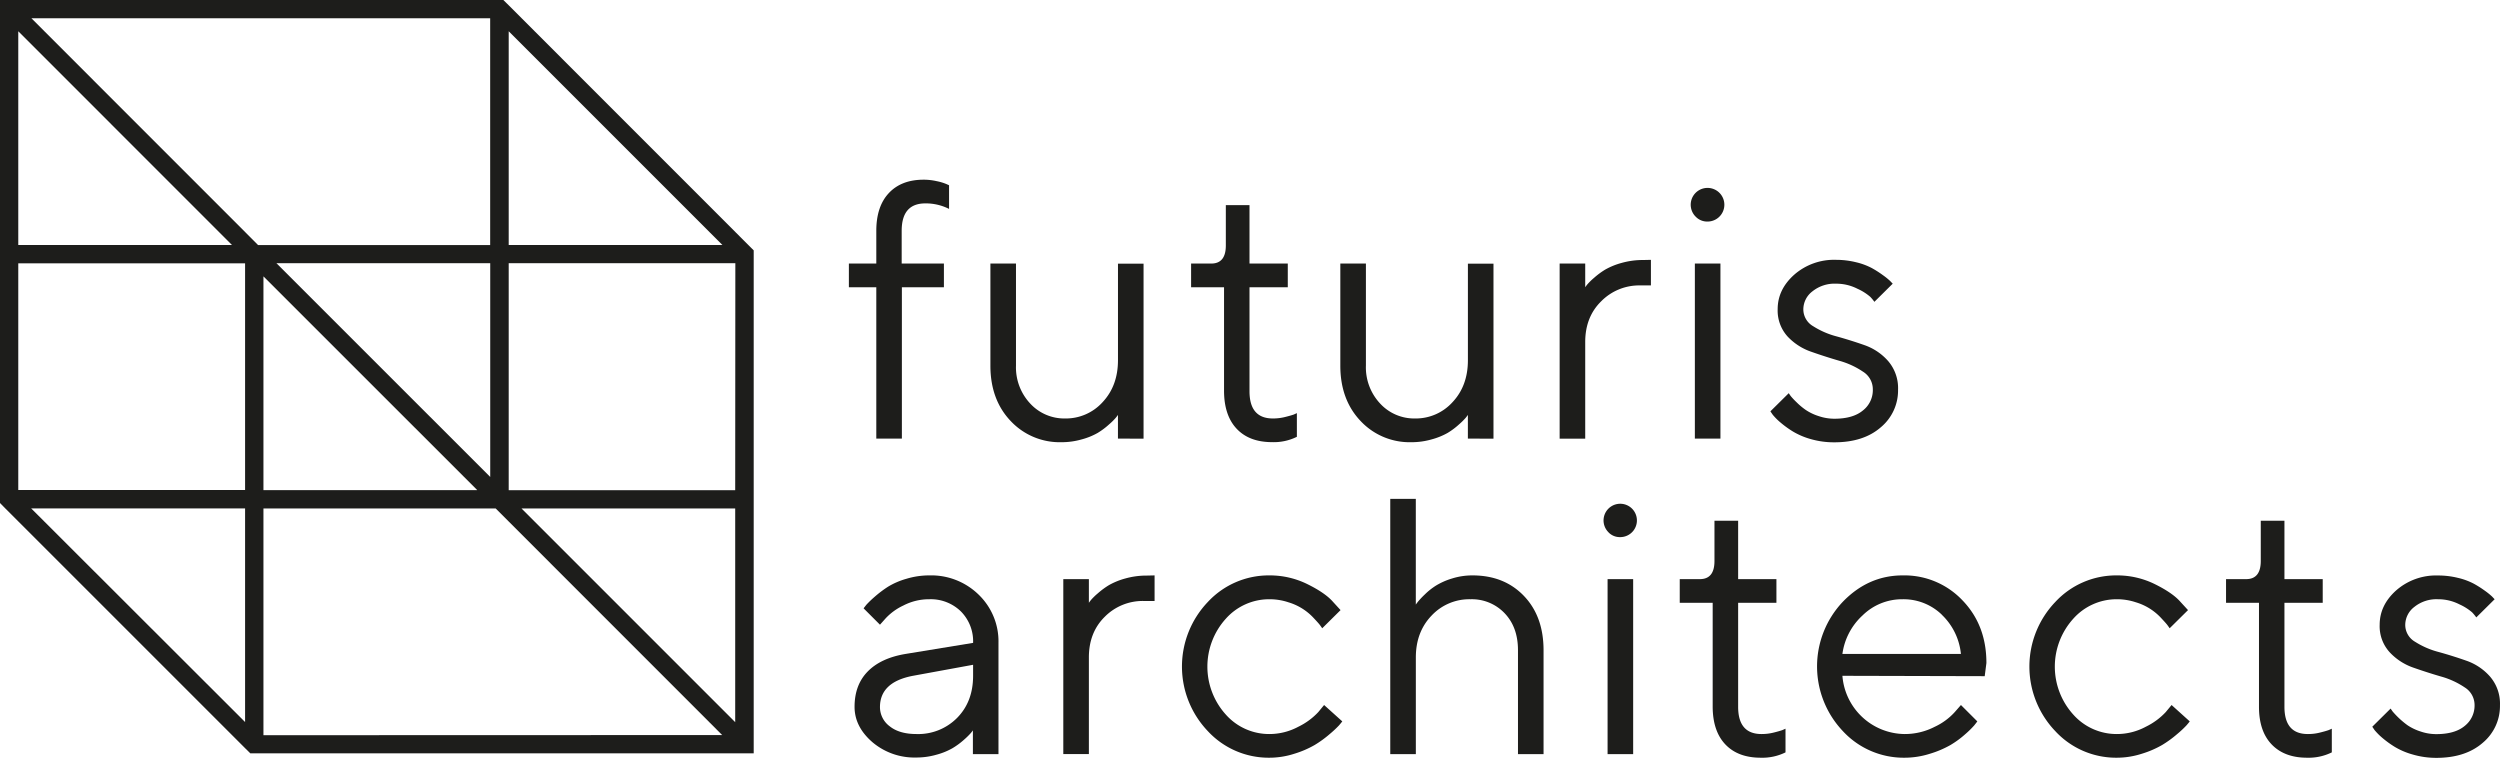
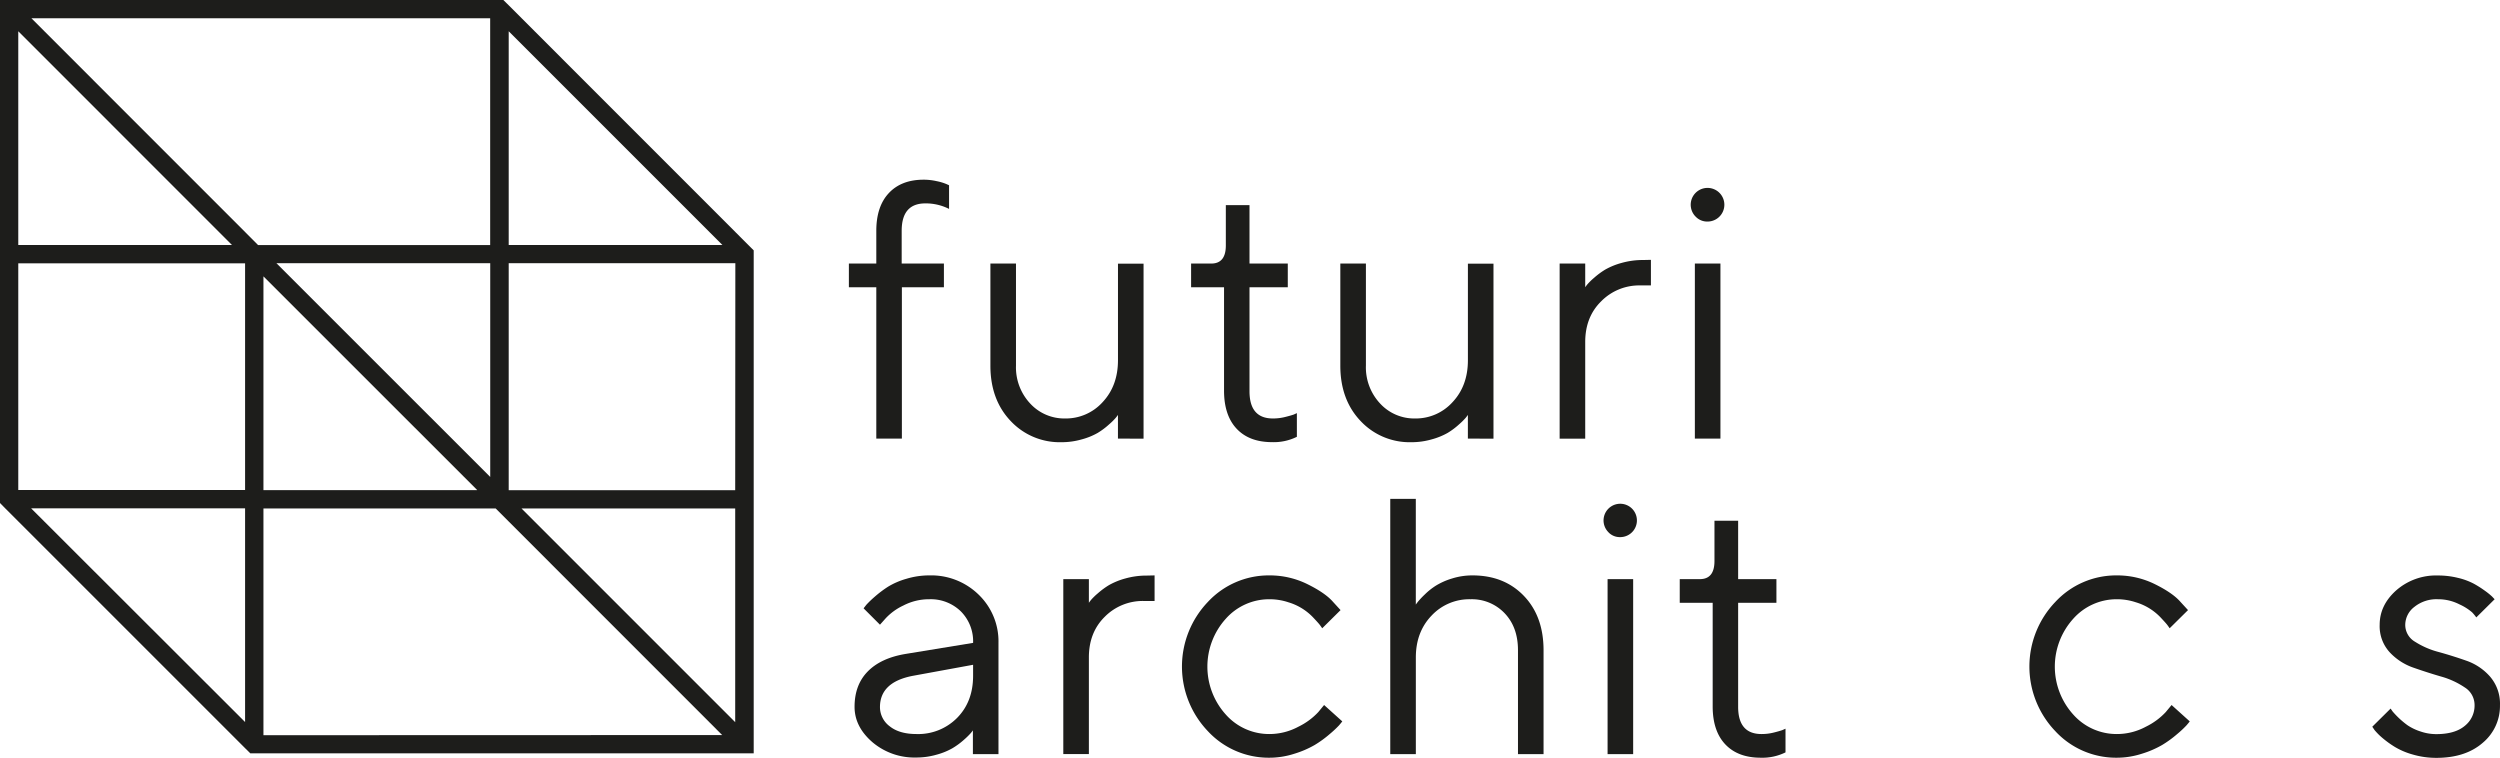
<svg xmlns="http://www.w3.org/2000/svg" viewBox="0 0 879.69 266.67">
  <defs>
    <style>.cls-1{fill:#1d1d1b;fill-rule:evenodd;}</style>
  </defs>
  <title>Ресурс 5</title>
  <g id="Слой_2" data-name="Слой 2">
    <g id="Слой_1-2" data-name="Слой 1">
      <g id="Layer_2" data-name="Layer 2">
        <g id="Layer_1-2" data-name="Layer 1-2">
          <path class="cls-1" d="M179,172.4Z" />
          <path class="cls-1" d="M263.3,86.19,179,1.86,177.11,0H0V177l1.88,1.91,84.36,84.35,1.83,1.81H265.21V88.1ZM179,11l75.2,75.21H179ZM6.43,11,81.64,86.22H6.43ZM86.24,254.07,11,178.92v-.06H86.24Zm0-81.64H6.43V92.65H86.24Zm4.58-86.19h0l-4.53-4.55L11.06,6.43H172.48V86.24Zm77.06,86.22H92.7V97.25l75.18,75.15h0ZM97.36,92.7H97.3v-.08h75.2v75.21Zm-4.66,166V178.92h81.72l4.55,4.55,75.15,75.18Zm166-4.58-75.2-75.21h75.2Zm0-81.64H179V92.62h79.75Z" />
          <path class="cls-1" d="M332.14,92.74v8.34H317.35v53.25h-9V101.08H298.7V92.74h9.65V81.22q0-8.59,4.42-13.29T325,63.23a20.65,20.65,0,0,1,4.57.51,18,18,0,0,1,3.38,1l1,.44v8.33a18.12,18.12,0,0,0-8.34-1.94q-8.33,0-8.33,9.65V92.74Z" />
          <path class="cls-1" d="M393.38,154.33V146c-.17.25-.42.59-.76,1a21.45,21.45,0,0,1-2.35,2.32,25.47,25.47,0,0,1-4,3,23.53,23.53,0,0,1-5.6,2.28,25.55,25.55,0,0,1-7.17,1,23.63,23.63,0,0,1-17.89-7.48q-7.11-7.49-7.11-19.45V92.74h9v35.91a18.61,18.61,0,0,0,5,13.34,16.29,16.29,0,0,0,12.28,5.26A17.42,17.42,0,0,0,388,141.49q5.38-5.76,5.39-14.72v-34h9v61.59Z" />
          <path class="cls-1" d="M431.34,86.35V72.19h8.33V92.74h13.47v8.34H439.67v36.59q0,9.65,8.34,9.58a17.17,17.17,0,0,0,4.1-.5c1.36-.33,2.39-.63,3.1-.87l1.13-.51v8.33a18.24,18.24,0,0,1-8.71,1.88q-8,0-12.43-4.66t-4.49-13.25V101.08H419.12V92.74h7.08C429.63,92.74,431.35,90.61,431.34,86.35Z" />
          <path class="cls-1" d="M516.51,154.33V146c-.17.25-.42.59-.75,1a23.4,23.4,0,0,1-2.35,2.32,25.47,25.47,0,0,1-4,3,24.21,24.21,0,0,1-5.61,2.28,25.55,25.55,0,0,1-7.17,1,23.63,23.63,0,0,1-17.89-7.48q-7.11-7.49-7.11-19.45V92.74h9v35.91a18.61,18.61,0,0,0,5,13.34,16.29,16.29,0,0,0,12.28,5.26,17.42,17.42,0,0,0,13.22-5.76q5.39-5.76,5.39-14.72v-34h9v61.59Z" />
          <path class="cls-1" d="M580.92,91.43v9H577A18.75,18.75,0,0,0,563.44,106q-5.64,5.52-5.64,14.35v34h-9V92.74h9v8.33c.17-.24.41-.59.75-1a21.73,21.73,0,0,1,2.38-2.32,26.72,26.72,0,0,1,4-2.94,25.07,25.07,0,0,1,5.77-2.32,27.57,27.57,0,0,1,7.61-1Z" />
          <path class="cls-1" d="M596.38,92.74h9v61.59h-9Zm.35-16.44a5.92,5.92,0,1,1,4.1,1.66A5.57,5.57,0,0,1,596.73,76.3Z" />
-           <path class="cls-1" d="M666,99.82l-6.45,6.39a13.9,13.9,0,0,0-1.47-1.78,18.49,18.49,0,0,0-4.48-2.82,16.4,16.4,0,0,0-7.52-1.79,12.44,12.44,0,0,0-8.33,2.7,8,8,0,0,0-3.2,6.26,6.85,6.85,0,0,0,3.45,6,29.12,29.12,0,0,0,8.33,3.61q4.89,1.35,9.78,3.07a19.69,19.69,0,0,1,8.33,5.64,14.6,14.6,0,0,1,3.44,10,16.84,16.84,0,0,1-6.07,13.25q-6.07,5.29-16.35,5.29a29.48,29.48,0,0,1-8.25-1.12,25.78,25.78,0,0,1-6.35-2.7,34.56,34.56,0,0,1-4.36-3.16,20.64,20.64,0,0,1-2.72-2.73l-.82-1.19,6.46-6.39c.16.25.39.58.68,1a25.19,25.19,0,0,0,2,2.13,23.47,23.47,0,0,0,3.29,2.76,17.51,17.51,0,0,0,4.51,2.16,17.11,17.11,0,0,0,5.58.94q6.51,0,10-2.88A9.07,9.07,0,0,0,659,137a7.28,7.28,0,0,0-3.48-6.23,28.45,28.45,0,0,0-8.34-3.83q-4.84-1.41-9.74-3.13A20.54,20.54,0,0,1,629,118.4a13.57,13.57,0,0,1-3.48-9.62q0-6.94,5.86-12.15a21.25,21.25,0,0,1,14.69-5.2,29.46,29.46,0,0,1,7,.84,23.27,23.27,0,0,1,5.6,2.07,35.71,35.71,0,0,1,3.92,2.51,23.83,23.83,0,0,1,2.48,2Z" />
          <path class="cls-1" d="M322.49,258.29a19.22,19.22,0,0,0,14.31-5.7q5.61-5.7,5.61-14.79v-3.88l-21.18,3.88q-11.52,2.2-11.59,10.91a8.41,8.41,0,0,0,3.42,6.85q3.4,2.73,9.43,2.73Zm-3.82-28.19,23.74-3.89a14.9,14.9,0,0,0-4.32-11.09A15.15,15.15,0,0,0,327,210.86a19.54,19.54,0,0,0-9.18,2.23,20.11,20.11,0,0,0-6.23,4.54l-1.95,2.19-5.76-5.76c.25-.34.59-.76,1-1.29a35.72,35.72,0,0,1,2.88-2.76,39.17,39.17,0,0,1,4.67-3.53,25.82,25.82,0,0,1,6.42-2.79,27.6,27.6,0,0,1,8.12-1.22,23.88,23.88,0,0,1,17.45,6.83,22.83,22.83,0,0,1,6.92,16.91v39.16h-9V257a12.08,12.08,0,0,1-.78,1,27.42,27.42,0,0,1-2.38,2.32,26,26,0,0,1-4,2.94,23.63,23.63,0,0,1-5.61,2.29,25.55,25.55,0,0,1-7.17,1,22.85,22.85,0,0,1-15.4-5.38q-6.3-5.44-6.3-12.46,0-7.71,4.64-12.44t13.33-6.17Z" />
          <path class="cls-1" d="M406.27,202.47v9h-3.88a18.74,18.74,0,0,0-13.6,5.51q-5.64,5.52-5.64,14.35v34h-9V203.78h9v8.33c.17-.25.42-.59.75-1a21.83,21.83,0,0,1,2.39-2.32,26.72,26.72,0,0,1,4-2.94,24.82,24.82,0,0,1,5.76-2.32,27.57,27.57,0,0,1,7.61-1Z" />
          <path class="cls-1" d="M425,257.26a32.91,32.91,0,0,1,0-45.43,29.2,29.2,0,0,1,21.65-9.36,29.84,29.84,0,0,1,13.44,3.1q6.24,3.09,8.93,6.17l2.69,2.94-6.45,6.39-.75-1.06c-.34-.46-1.08-1.29-2.23-2.51a19.81,19.81,0,0,0-8.93-5.57,20.88,20.88,0,0,0-6.7-1.07,20.4,20.4,0,0,0-15.32,6.86,25.16,25.16,0,0,0,0,33.71,20.37,20.37,0,0,0,15.32,6.86,21.54,21.54,0,0,0,10.21-2.57,23.78,23.78,0,0,0,7-5.14l2.06-2.5,6.4,5.76c-.25.33-.64.81-1.16,1.41a36.77,36.77,0,0,1-3.29,3.07,37.94,37.94,0,0,1-5.26,3.82,34.25,34.25,0,0,1-7.12,3.07,28.66,28.66,0,0,1-8.86,1.41A29.18,29.18,0,0,1,425,257.26Z" />
          <path class="cls-1" d="M498.19,175.53v37.21c.17-.25.43-.6.79-1.06a29.68,29.68,0,0,1,2.38-2.51,23,23,0,0,1,4-3.16,24.26,24.26,0,0,1,5.57-2.45,23.78,23.78,0,0,1,7.21-1.09q11.15,0,18.07,7.2t6.93,19.11v36.59h-9V228.78q0-8.09-4.7-13a15.9,15.9,0,0,0-12-4.92,18.2,18.2,0,0,0-13.72,5.77q-5.52,5.76-5.52,14.72v34h-9V175.53Z" />
          <path class="cls-1" d="M565.67,203.78h9v61.59h-9Zm.35-16.45a5.87,5.87,0,1,1,4.1,1.67,5.54,5.54,0,0,1-4.12-1.67Z" />
          <path class="cls-1" d="M603.28,197.39V183.23h8.33v20.55h13.47v8.33H611.61v36.6q0,9.64,8.33,9.58a17.19,17.19,0,0,0,4.11-.5c1.35-.33,2.39-.63,3.1-.88l1.13-.5v8.33a18.39,18.39,0,0,1-8.71,1.88q-8,0-12.44-4.66t-4.48-13.25v-36.6H591.06v-8.33h7.08C601.57,203.78,603.29,201.65,603.28,197.39Z" />
-           <path class="cls-1" d="M683.3,216.31a19.38,19.38,0,0,0-13.82-5.45,19.83,19.83,0,0,0-14.1,5.7,22.45,22.45,0,0,0-7.08,13.54H690a22.06,22.06,0,0,0-6.73-13.79Zm15.07,21.62-50.07-.13a22.2,22.2,0,0,0,21.81,20.49,22.93,22.93,0,0,0,10.71-2.57,22,22,0,0,0,7-5.14l2.19-2.5,5.76,5.76c-.24.33-.61.81-1.09,1.41a32.4,32.4,0,0,1-3.13,3.07,33.43,33.43,0,0,1-5.2,3.82,35,35,0,0,1-7.21,3.07,29.59,29.59,0,0,1-9,1.41,29.14,29.14,0,0,1-21.68-9.36,33.07,33.07,0,0,1-.09-45.43q9-9.36,21.14-9.36a28.09,28.09,0,0,1,21,8.74q8.46,8.73,8.46,22.08Z" />
          <path class="cls-1" d="M723.2,257.26a32.89,32.89,0,0,1,0-45.43,29.18,29.18,0,0,1,21.64-9.36,29.88,29.88,0,0,1,13.45,3.1q6.23,3.09,8.92,6.17l2.7,2.94-6.46,6.39c-.16-.25-.42-.6-.75-1.06s-1.08-1.29-2.22-2.51a19.81,19.81,0,0,0-8.93-5.57,20.94,20.94,0,0,0-6.71-1.07,20.4,20.4,0,0,0-15.31,6.86,25.14,25.14,0,0,0,0,33.71,20.36,20.36,0,0,0,15.31,6.86,21.44,21.44,0,0,0,10.22-2.57,23.78,23.78,0,0,0,7-5.14l2.07-2.5,6.39,5.76c-.25.33-.63.81-1.16,1.41a35.37,35.37,0,0,1-3.29,3.07,37.94,37.94,0,0,1-5.26,3.82,34.17,34.17,0,0,1-7.11,3.07,28.72,28.72,0,0,1-8.87,1.41A29.14,29.14,0,0,1,723.2,257.26Z" />
-           <path class="cls-1" d="M795.51,197.39V183.23h8.33v20.55h13.47v8.33H803.84v36.6q0,9.64,8.33,9.58a16.68,16.68,0,0,0,4.1-.5c1.36-.33,2.39-.63,3.11-.88l1.13-.5v8.33a18.4,18.4,0,0,1-8.72,1.88q-7.95,0-12.43-4.66t-4.48-13.25v-36.6H783.29v-8.33h7.08C793.79,203.78,795.51,201.65,795.51,197.39Z" />
          <path class="cls-1" d="M877.8,210.86l-6.45,6.39a16.74,16.74,0,0,0-1.47-1.78,18.49,18.49,0,0,0-4.48-2.82,16.4,16.4,0,0,0-7.52-1.79,12.44,12.44,0,0,0-8.33,2.7,8,8,0,0,0-3.2,6.26,6.85,6.85,0,0,0,3.45,6,29.12,29.12,0,0,0,8.33,3.61q4.89,1.35,9.77,3.07a19.58,19.58,0,0,1,8.33,5.63,14.59,14.59,0,0,1,3.45,10,16.87,16.87,0,0,1-6.07,13.25q-6.09,5.3-16.36,5.29A29.17,29.17,0,0,1,849,265.5a25.62,25.62,0,0,1-6.35-2.7,34.56,34.56,0,0,1-4.36-3.16,22,22,0,0,1-2.73-2.73l-.81-1.19,6.45-6.39.69,1a30.38,30.38,0,0,0,5.29,4.89,18.07,18.07,0,0,0,4.52,2.16,17,17,0,0,0,5.57.94q6.53,0,10-2.88a9.13,9.13,0,0,0,3.47-7.33,7.29,7.29,0,0,0-3.47-6.23,28.45,28.45,0,0,0-8.34-3.83q-4.84-1.41-9.74-3.13a20.52,20.52,0,0,1-8.36-5.45,13.57,13.57,0,0,1-3.48-9.62q0-6.94,5.86-12.15a21.25,21.25,0,0,1,14.69-5.2,29,29,0,0,1,7,.84,23.35,23.35,0,0,1,5.61,2.07,37.17,37.17,0,0,1,3.92,2.5,23.72,23.72,0,0,1,2.47,2Z" />
-           <path class="cls-1" d="M90.79,86.19Z" />
          <path class="cls-1" d="M254.15,86.19h0Z" />
          <path class="cls-1" d="M179,92.62Z" />
          <path class="cls-1" d="M92.7,97.25l75.13,75.15h0Zm0,0,75.13,75.15h0Zm0,0,75.13,75.15h0Zm0,0,75.13,75.15h0Zm0,0,75.13,75.15h0Zm0,0,75.13,75.15h0Zm0,0,75.13,75.15h0Zm0,0,75.13,75.15h0Zm0,0,75.13,75.15h0Zm0,0,75.13,75.15h0Zm0,0,75.13,75.15h0Z" />
          <path class="cls-1" d="M81.72,86.22h0Z" />
-           <path class="cls-1" d="M81.72,86.22h0Zm9.1,0ZM11,178.86v.06H86.2v-.06Z" />
          <path class="cls-1" d="M6.43,92.65Z" />
          <path class="cls-1" d="M90.79,86.19Z" />
          <path class="cls-1" d="M81.72,86.22h0Z" />
        </g>
      </g>
    </g>
  </g>
</svg>